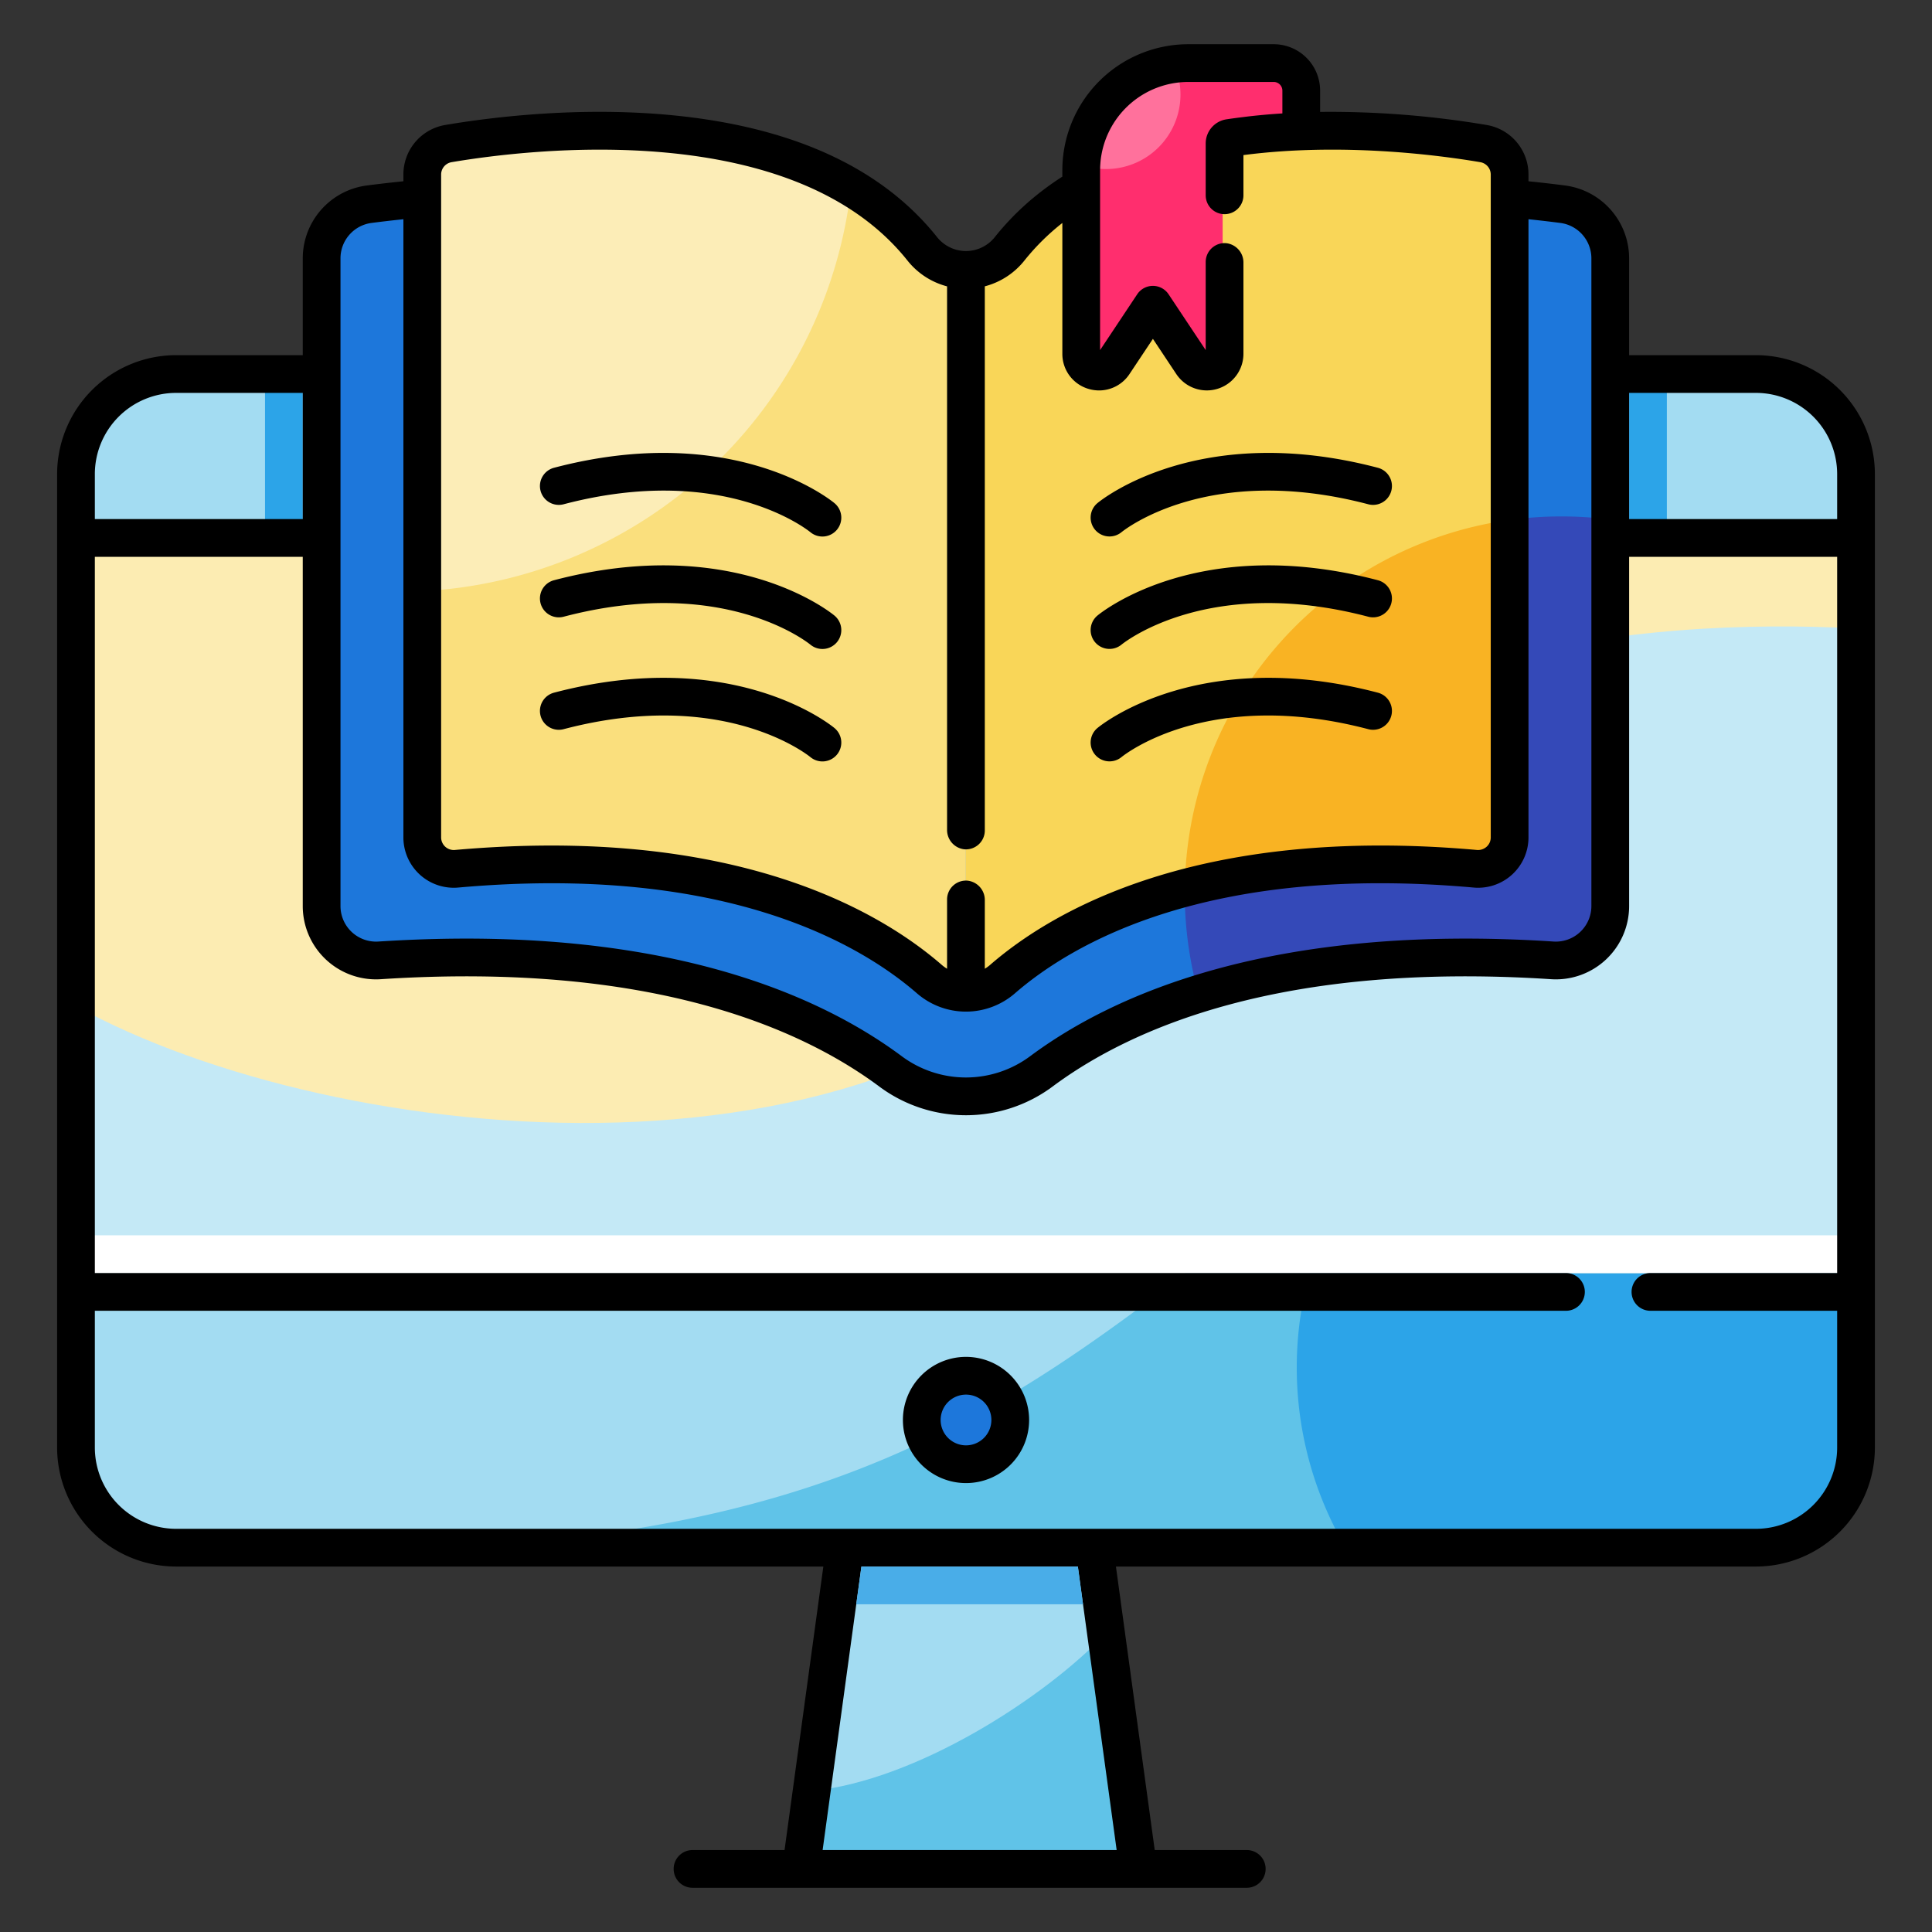
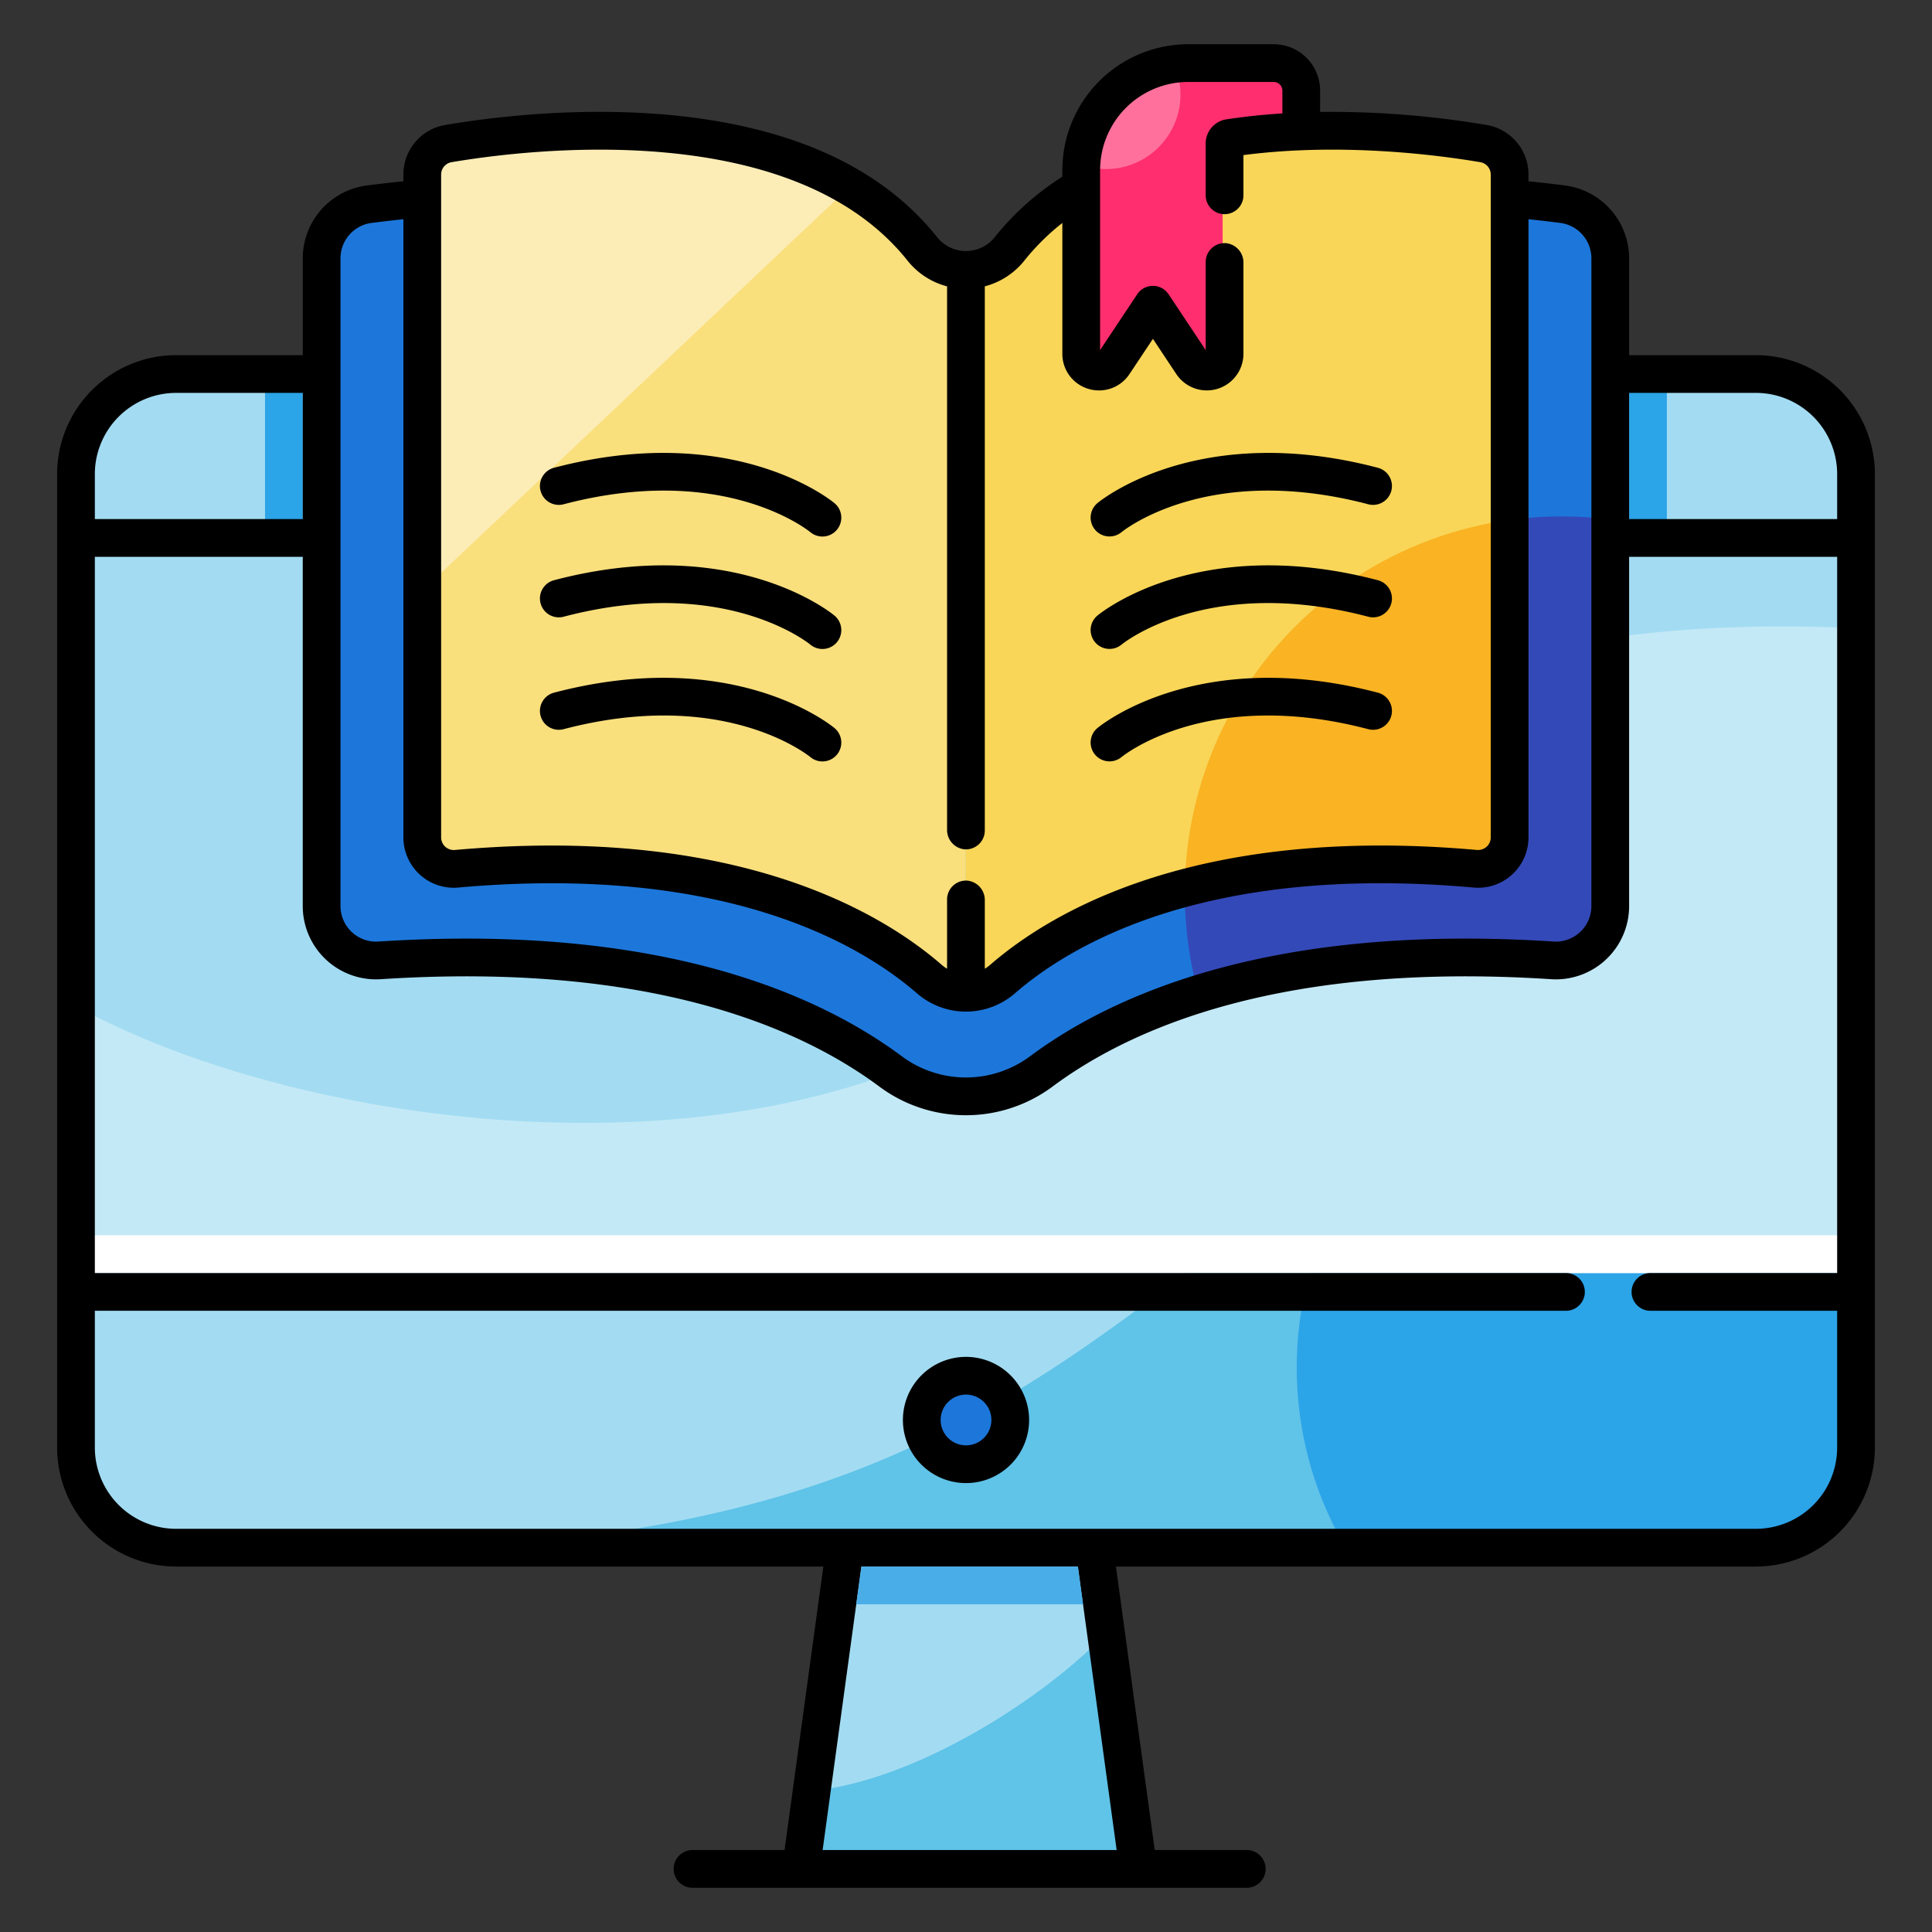
<svg xmlns="http://www.w3.org/2000/svg" height="512" viewBox="0 0 512 512" width="512">
  <rect x="0" y="0" width="512" height="512" fill="#333333" stroke="none" />
  <g id="E-learning_on_computer">
    <path d="m465.333 99.097h-418.671a26.529 26.529 0 0 0 -26.529 26.529v257.993a26.529 26.529 0 0 0 26.529 26.529h177.256l-11.652 85.133h89.385l-11.652-85.133h175.334a26.529 26.529 0 0 0 26.529-26.529v-257.993a26.529 26.529 0 0 0 -26.529-26.529z" fill="#a3dcf2" />
    <path d="m431.734 99.097h10v43.071h-10z" fill="#2ca4e8" />
    <path d="m70.234 99.097h10v43.071h-10z" fill="#2ca4e8" />
    <path d="m335.552 320.688c-61.48 48.21-104.81 83.34-214.58 89.46h344.361a26.529 26.529 0 0 0 26.529-26.529v-85.161s-86.17-32.76-156.31 22.23z" fill="#60c3e8" />
    <path d="m491.863 298.459v85.16a26.533 26.533 0 0 1 -26.53 26.53h-108.73a94.418 94.418 0 0 1 8.25-107.34c.94-.43 1.89-.86 2.84-1.28.04-.02.08-.03.12-.05 61.77-26.7 124.05-3.02 124.05-3.02z" fill="#2ca4e8" />
    <path d="m301.648 495.28h-89.38l2.83-20.66c27.65-2.71 61.8-24.72 78-41.82z" fill="#60c3e8" />
    <circle cx="255.997" cy="376.31" fill="#1d77db" r="12.143" />
-     <path d="m20.133 142.94h471.729v194.428h-471.729z" fill="#fcecb2" />
    <path d="m299.756 237.777c-58.83 82.712-210.721 66.853-279.623 28.846v70.744h471.729v-170.837c-55.497-2.879-144.554 4.389-192.106 71.247z" fill="#c4e9f6" />
    <path d="m491.834 337.368h-471.729l.028-10h471.729z" fill="#fff" />
    <path d="m256.002 359.586a16.723 16.723 0 1 0 16.724 16.724 16.742 16.742 0 0 0 -16.724-16.724zm0 23.447a6.723 6.723 0 1 1 6.724-6.724 6.731 6.731 0 0 1 -6.724 6.724z" />
    <path d="m465.335 94.121h-418.67a31.565 31.565 0 0 0 -31.53 31.52v257.98a31.573 31.573 0 0 0 31.53 31.53h171.53l-10.28 75.13h-24.39a5 5 0 1 0 0 10h146.88a5 5 0 0 0 0-10h-24.39l-10.28-75.13h169.6a31.567 31.567 0 0 0 31.53-31.53v-257.98a31.558 31.558 0 0 0 -31.53-31.52zm-169.41 396.16h-77.92l10.28-75.13h57.36zm190.94-152.91h-49.48a5 5 0 0 0 0 10h49.48v36.25a21.55 21.55 0 0 1 -21.53 21.53h-418.67a21.556 21.556 0 0 1 -21.53-21.53v-36.25h389.86a5 5 0 0 0 0-10h-389.86v-189.81h461.73zm0-199.81h-461.73v-11.92a21.548 21.548 0 0 1 21.53-21.52h418.67a21.542 21.542 0 0 1 21.53 21.52z" />
    <path d="m228.283 415.151h57.36l1.368 10h-60.096z" fill="#49ade8" />
    <path d="m413.849 54.495c-36.029-4.653-138.391-11.96-157.765 51.59-19.374-63.55-121.735-56.243-157.764-51.59a14.392 14.392 0 0 0 -12.559 14.272v171.269a14.382 14.382 0 0 0 15.305 14.355c72.924-4.752 113.772 13.514 135.002 29.277a33.589 33.589 0 0 0 40.033 0c21.229-15.763 62.077-34.028 135.002-29.277a14.382 14.382 0 0 0 15.305-14.355v-171.269a14.392 14.392 0 0 0 -12.559-14.272z" fill="#1d77db" />
    <path d="m413.745 136.854a99.836 99.836 0 0 0 -96.167 126.423c22.803-7.112 53.268-11.51 93.525-8.886a14.382 14.382 0 0 0 15.305-14.355v-102.385a100.75 100.75 0 0 0 -12.663-.796z" fill="#3449b8" />
    <path d="m255.982 70.887v191.765a14.752 14.752 0 0 1 -9.671-3.622c-15.851-13.779-53.099-35.754-125.419-29.303a8.361 8.361 0 0 1 -9.12-8.318v-175.802a8.34 8.34 0 0 1 6.945-8.234c22.498-3.809 93.717-12.136 125.662 27.884a14.778 14.778 0 0 0 11.604 5.629z" fill="#fadf7d" />
    <path d="m400.193 45.607v175.802a8.361 8.361 0 0 1 -9.12 8.318c-72.32-6.451-109.568 15.524-125.419 29.303a14.734 14.734 0 0 1 -9.671 3.622v-191.765a14.783 14.783 0 0 0 11.613-5.629c31.945-40.02 103.164-31.693 125.653-27.884a8.34 8.34 0 0 1 6.945 8.234z" fill="#f9d658" />
    <path d="m400.195 137.771v83.64a8.368 8.368 0 0 1 -9.12 8.32c-32.27-2.88-57.56-.1-77.08 5.09a99.777 99.777 0 0 1 86.2-97.05z" fill="#f9b323" />
-     <path d="m225.616 49.089c-35.494-21.203-88.139-14.892-106.897-11.719a8.35 8.35 0 0 0 -6.947 8.239v111.055a120.577 120.577 0 0 0 113.844-107.575z" fill="#fcedb7" />
+     <path d="m225.616 49.089c-35.494-21.203-88.139-14.892-106.897-11.719a8.35 8.35 0 0 0 -6.947 8.239v111.055z" fill="#fcedb7" />
    <path d="m344.25 32.781v-8.128a7.26 7.26 0 0 0 -7.26-7.26h-22.562a28.245 28.245 0 0 0 -28.245 28.245v48.47a4.688 4.688 0 0 0 8.591 2.595l10.325-15.531 10.325 15.531a4.688 4.688 0 0 0 8.591-2.595v-51.675a5.87 5.87 0 0 1 5.111-5.819c3.154-.416 7.995-.887 15.124-1.208z" fill="#ff2e6e" />
    <path d="m286.26 43.582a19.745 19.745 0 0 0 25.101-26.02 28.244 28.244 0 0 0 -25.101 26.02z" fill="#ff719c" />
    <path d="m414.784 49.159c-2.84-.37-6.1-.75-9.72-1.12v-1.76a13.294 13.294 0 0 0 -11.1-13.16 249.121 249.121 0 0 0 -44.12-3.46v-5.65a12.3 12.3 0 0 0 -12.29-12.29h-22.66a33.398 33.398 0 0 0 -33.36 33.36v1.73a76.551 76.551 0 0 0 -9.69 7.34 71.631 71.631 0 0 0 -8.17 8.64 9.805 9.805 0 0 1 -7.69 3.74 9.674 9.674 0 0 1 -4.25-.98 9.828 9.828 0 0 1 -3.44-2.76c-14.54-18.22-38-29.06-69.73-32.21-24.99-2.48-48.67.52-60.56 2.54a13.294 13.294 0 0 0 -11.1 13.16v1.76c-3.62.37-6.88.75-9.72 1.12a19.483 19.483 0 0 0 -16.95 19.27v171.69a19.419 19.419 0 0 0 20.67 19.38c71.28-4.64 111.15 12.87 132.03 28.38a38.47 38.47 0 0 0 46.1 0c20.88-15.51 60.75-33.02 132.03-28.38a19.419 19.419 0 0 0 20.67-19.38v-171.69a19.483 19.483 0 0 0 -16.95-19.27zm-297.88-2.88a3.324 3.324 0 0 1 2.77-3.3c20.67-3.5 90.47-11.96 120.8 26.05a19.784 19.784 0 0 0 10.51 6.86v143.983a5.147 5.147 0 0 0 4.506 5.194 5.003 5.003 0 0 0 5.494-4.976v-144.21a19.797 19.797 0 0 0 10.51-6.85 61.259 61.259 0 0 1 10.04-9.94v34.66a9.651 9.651 0 0 0 6.9 9.3 9.976 9.976 0 0 0 2.84.42 9.644 9.644 0 0 0 8.05-4.34l6.21-9.33 6.2 9.33a9.706 9.706 0 0 0 17.79-5.38v-24.103a5.147 5.147 0 0 0 -4.506-5.194 5.003 5.003 0 0 0 -5.494 4.976v23.35l-9.83-14.78a4.992 4.992 0 0 0 -8.33 0l-9.83 14.78v-47.7c0-.07.01-.15.01-.23q0-.72.06-1.44c.01-.18.02-.35.04-.52.05-.57.12-1.13.22-1.69a23.387 23.387 0 0 1 23.03-19.48h22.66a2.297 2.297 0 0 1 2.29 2.29v6.05q-3.195.195-6.44.52c-1.31.13-2.6.27-3.88.44q-2.267.27-4.471.598a6.468 6.468 0 0 0 -5.529 6.392v13.75a5 5 0 0 0 10 0v-10.66c25.95-3.37 51.57-.02 62.77 1.88a3.324 3.324 0 0 1 2.77 3.3v175.64a3.317 3.317 0 0 1 -1.08 2.46 3.397 3.397 0 0 1 -2.59.87c-74.14-6.61-112.67 16.26-129.03 30.48a10.074 10.074 0 0 1 -1.38 1v-18.143a5.147 5.147 0 0 0 -4.506-5.194 5.003 5.003 0 0 0 -5.494 4.976v18.36a10.074 10.074 0 0 1 -1.38-1c-14.37-12.49-45.83-31.65-103.5-31.65-8 0-16.5.37-25.53 1.17a3.349 3.349 0 0 1 -3.67-3.33zm304.83 193.84a9.425 9.425 0 0 1 -10.02 9.4c-74.32-4.84-116.41 13.82-138.64 30.33a28.5 28.5 0 0 1 -34.18 0c-19.79-14.7-55.34-31.11-115.35-31.11q-11.085 0-23.29.78a9.425 9.425 0 0 1 -10.02-9.4v-171.69a9.463 9.463 0 0 1 8.24-9.35c2.49-.32 5.32-.66 8.43-.98v163.82a13.345 13.345 0 0 0 14.56 13.29c70.46-6.28 106.42 14.89 121.58 28.07a19.81 19.81 0 0 0 25.88 0c15.16-13.18 51.12-34.36 121.58-28.07a13.345 13.345 0 0 0 14.56-13.29v-163.82c3.11.32 5.94.66 8.43.98a9.463 9.463 0 0 1 8.24 9.35zm-127.702-97.951a4.999 4.999 0 0 0 3.163-1.124c.934-.759 23.349-18.465 65.411-7.407a5 5 0 1 0 2.542-9.672c-47.313-12.437-73.237 8.471-74.318 9.367a4.996 4.996 0 0 0 3.203 8.836zm0 29.801a4.999 4.999 0 0 0 3.163-1.124c.934-.758 23.349-18.464 65.411-7.407a5 5 0 1 0 2.542-9.672c-47.313-12.436-73.237 8.471-74.318 9.367a4.996 4.996 0 0 0 3.203 8.836zm0 29.801a4.999 4.999 0 0 0 3.163-1.124c.934-.758 23.349-18.464 65.411-7.407a5 5 0 1 0 2.542-9.672c-47.313-12.437-73.237 8.471-74.318 9.367a4.996 4.996 0 0 0 3.203 8.836zm-150.778-71.698a5.002 5.002 0 0 0 6.107 3.565c42.005-11.041 64.417 6.601 65.407 7.404a5 5 0 0 0 6.369-7.71c-1.08-.895-27.003-21.802-74.318-9.367a5.001 5.001 0 0 0 -3.565 6.107zm3.565 23.694a5 5 0 0 0 2.542 9.672c42.005-11.041 64.417 6.601 65.407 7.404a5 5 0 0 0 6.369-7.71c-1.08-.894-27.003-21.802-74.318-9.366zm0 29.801a5 5 0 0 0 2.542 9.672c42.005-11.042 64.417 6.601 65.407 7.404a5 5 0 0 0 6.369-7.71c-1.08-.895-27.003-21.801-74.318-9.367z" />
  </g>
</svg>